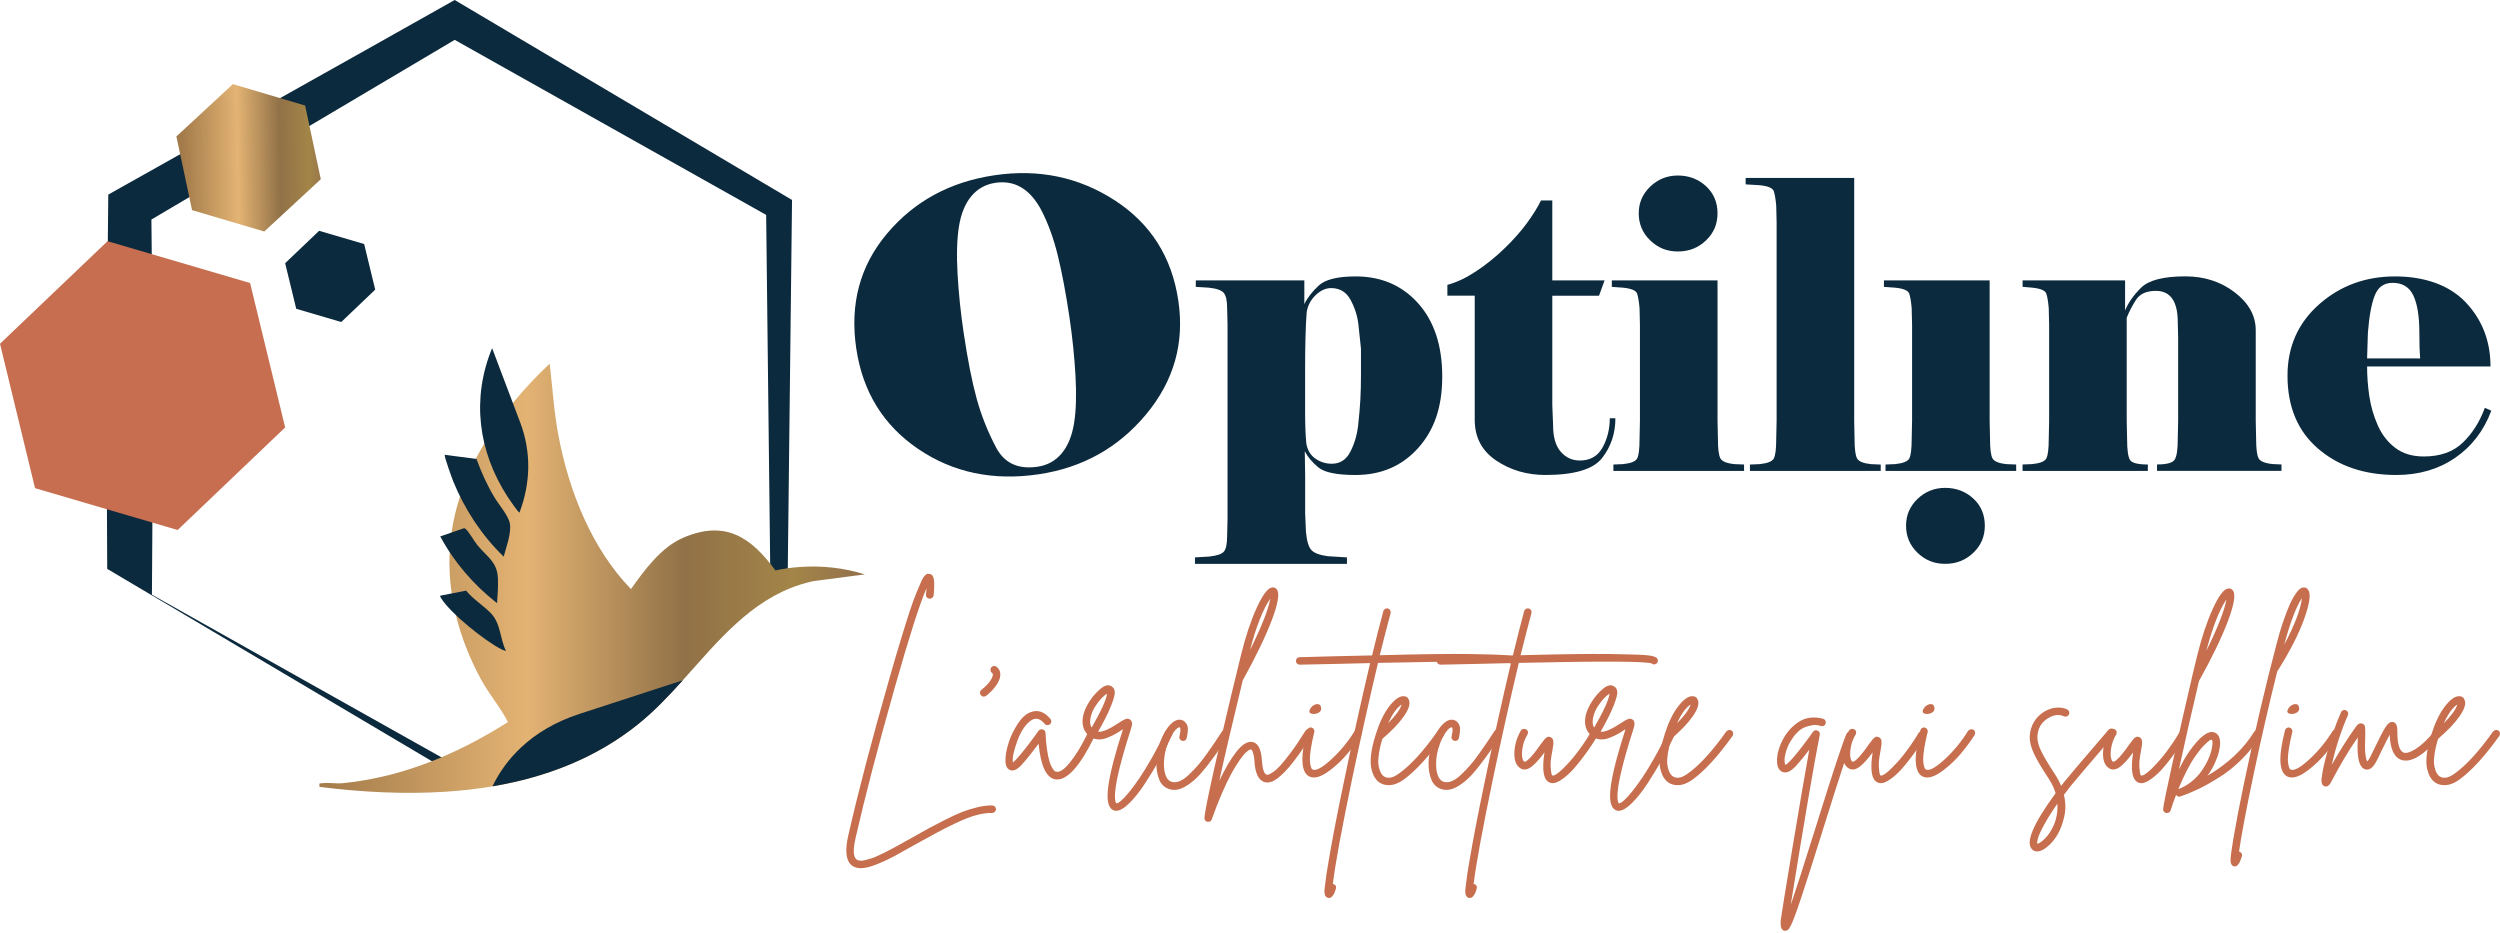
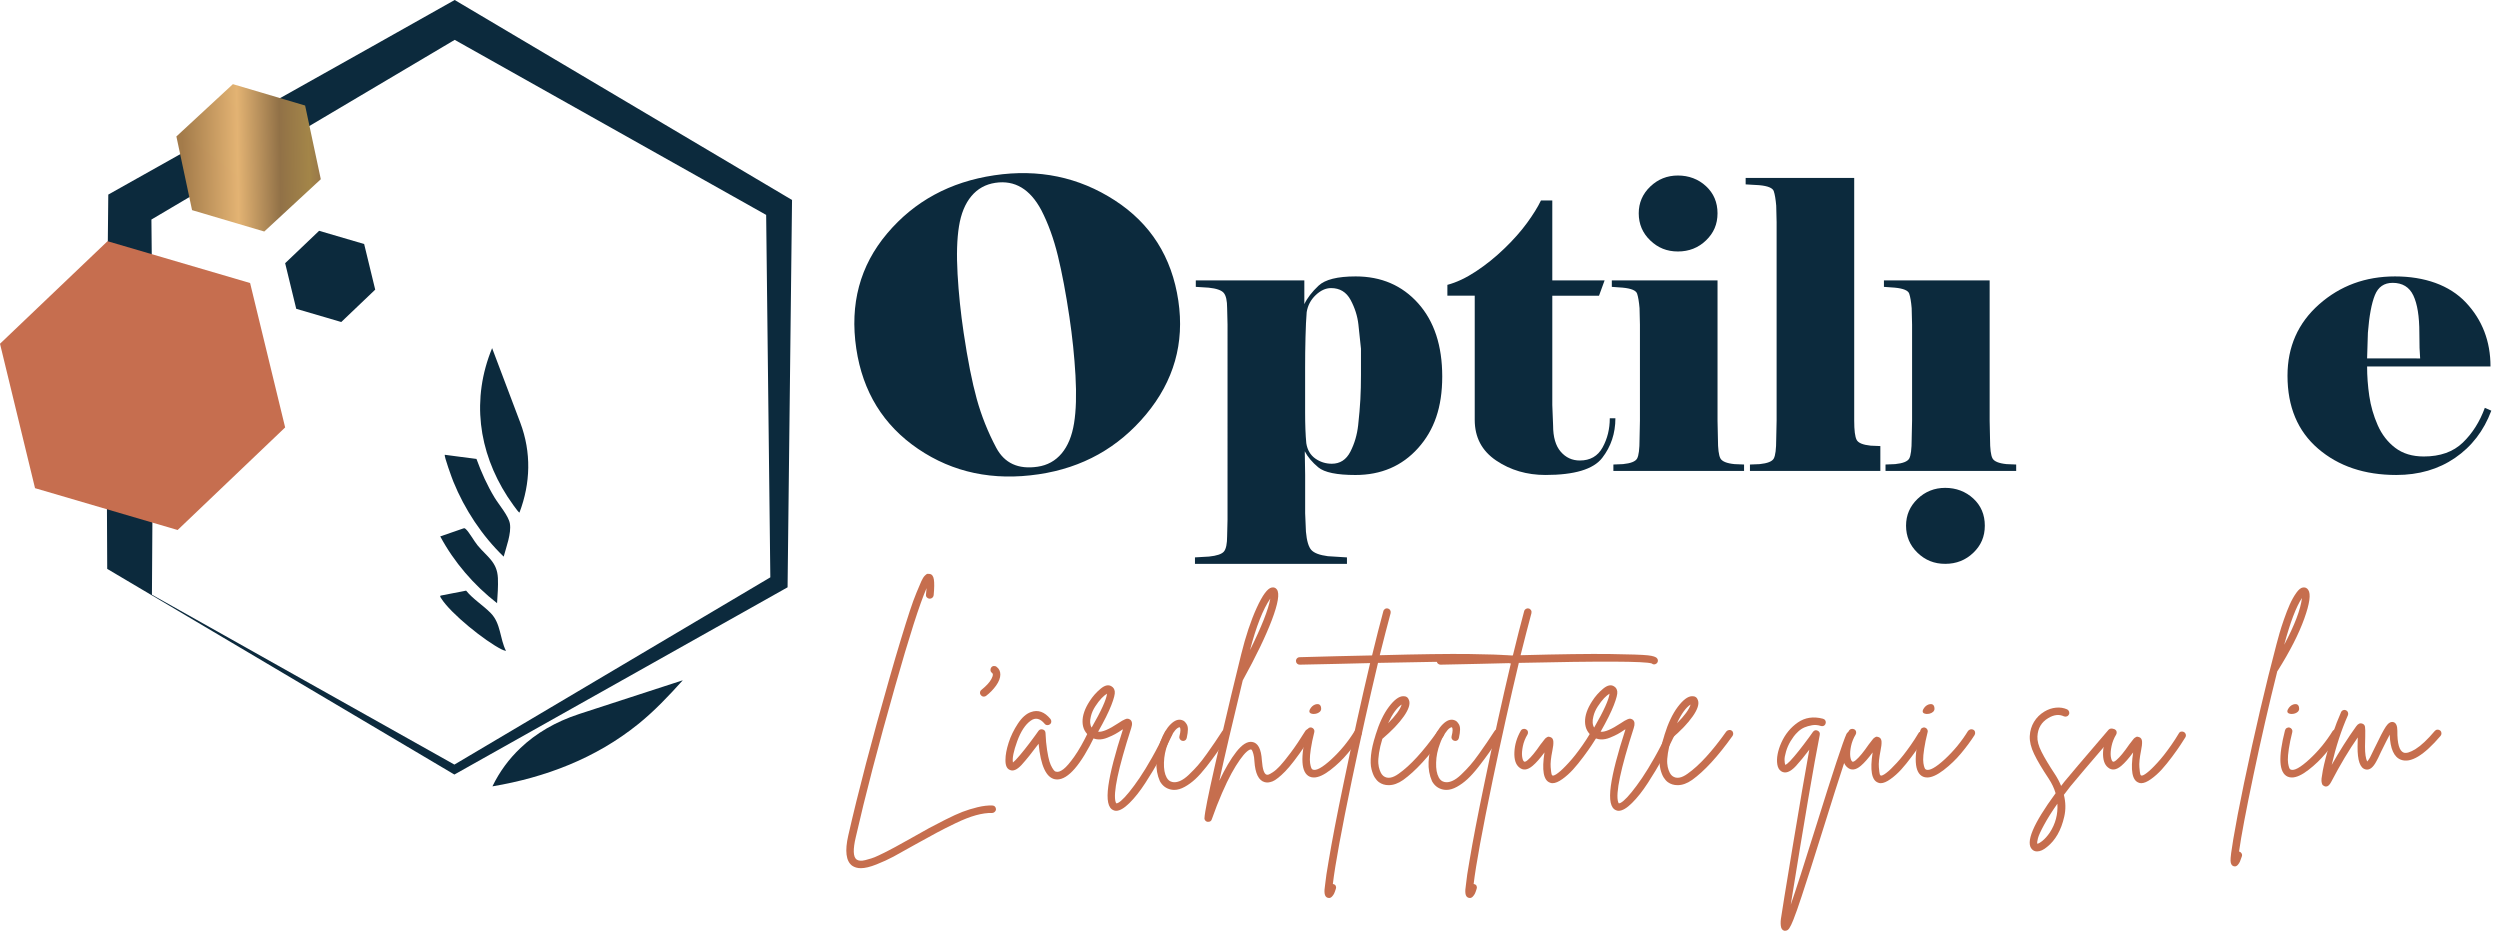
<svg xmlns="http://www.w3.org/2000/svg" id="Calque_1" x="0px" y="0px" width="150px" height="56px" viewBox="0 0 150 56" xml:space="preserve">
  <path fill="#0C2A3D" d="M6.433,34.133C6.38,26.654,6.406,19.139,6.497,11.675C12.479,8.304,21.247,3.406,27.281,0l0.504,0.299 l19.344,11.466l0.393,0.233l-0.005,0.44l-0.259,22.494l-0.003,0.306l-0.256,0.144L27.396,46.398l-0.133,0.074l-0.126-0.074 L7.782,34.932L6.433,34.133z M9.116,35.682c6.123,3.449,12.22,6.864,18.28,10.268h-0.259l19.345-11.465l-0.259,0.447l-0.259-22.494 l0.389,0.672L26.75,2.093h1.036c-3.22,1.909-11.405,6.76-14.516,8.604l-4.842,2.864l0.65-1.123 C9.174,20.207,9.186,27.923,9.116,35.682z" />
  <path fill="#0C2A3D" d="M22.513,17.378l-2.037,1.943l-2.702-0.793l-0.665-2.736l2.038-1.944l2.702,0.793L22.513,17.378z" />
  <linearGradient id="SVGID_1_" gradientUnits="userSpaceOnUse" x1="266.944" y1="-298.529" x2="275.682" y2="-298.401" gradientTransform="matrix(1 0 0 -1 -256 -289)">
    <stop offset="0" style="stop-color:#A37B4A" />
    <stop offset="0.38" style="stop-color:#E3B373" />
    <stop offset="0.67" style="stop-color:#917147" />
    <stop offset="0.87" style="stop-color:#A38548" />
    <stop offset="1" style="stop-color:#926F4B" />
  </linearGradient>
  <path fill="url(#SVGID_1_)" d="M18.307,6.332l0.941,4.421l-3.392,3.138l-4.332-1.283l-0.941-4.421l3.391-3.138L18.307,6.332z" />
  <path fill="#C66E4F" d="M17.109,25.646l-6.451,6.154l-8.556-2.51L0,20.625l6.452-6.153l8.554,2.51L17.109,25.646z" />
  <linearGradient id="SVGID_2_" gradientUnits="userSpaceOnUse" x1="275.16" y1="-323.696" x2="307.888" y2="-323.696" gradientTransform="matrix(1 0 0 -1 -256 -289)">
    <stop offset="0" style="stop-color:#A37B4A" />
    <stop offset="0.38" style="stop-color:#E3B373" />
    <stop offset="0.67" style="stop-color:#917147" />
    <stop offset="0.87" style="stop-color:#A38548" />
    <stop offset="1" style="stop-color:#926F4B" />
  </linearGradient>
-   <path fill="url(#SVGID_2_)" d="M51.887,34.463l-3.087,0.404c-0.271,0.059-0.532,0.128-0.787,0.21 c-1.484,0.472-2.717,1.317-3.833,2.331c-1.14,1.031-2.16,2.238-3.212,3.408c-0.844,0.939-1.708,1.85-2.669,2.625 c-2.561,2.065-5.58,3.205-8.751,3.74c-0.947,0.16-1.906,0.268-2.871,0.326c-1.212,0.078-2.434,0.082-3.646,0.032 c-1.302-0.052-2.596-0.167-3.86-0.325c-0.016-0.26-0.038-0.196,0.164-0.221c0.381-0.051,0.826,0.037,1.221-0.002 c0.417-0.041,0.83-0.097,1.237-0.164c3.117-0.52,6.018-1.812,8.683-3.504c-0.443-0.877-1.12-1.654-1.604-2.539 c-0.67-1.223-1.189-2.527-1.517-3.877c-0.105-0.43-0.19-0.864-0.253-1.303c-0.118-0.816-0.162-1.643-0.121-2.475 c0.013-0.309,0.04-0.619,0.078-0.929c0.011-0.084,0.021-0.168,0.036-0.251c0.105-0.739,0.277-1.46,0.507-2.163 c0.251-0.774,0.57-1.528,0.945-2.254c0.161-0.313,0.333-0.623,0.516-0.926c0.504-0.849,1.081-1.66,1.708-2.425 c0.688-0.842,1.434-1.633,2.208-2.364c0.174,1.455,0.256,2.895,0.532,4.344c0.634,3.313,1.983,6.745,4.346,9.183 c0.809-1.139,1.814-2.514,3.13-3.078c2.51-1.08,4.057-0.061,5.537,1.959c0.49-0.104,0.986-0.175,1.489-0.207 C49.317,33.926,50.642,34.07,51.887,34.463L51.887,34.463z" />
  <path fill="#0C2A3D" d="M31.168,30.756c-0.066,0.01-0.64-0.836-0.723-0.965c-1.752-2.721-2.166-5.868-0.918-8.903l1.695,4.485 C31.885,27.146,31.838,28.987,31.168,30.756L31.168,30.756z" />
  <path fill="#0C2A3D" d="M30.221,33.398c-1.3-1.254-2.34-2.83-3.02-4.501c-0.076-0.187-0.572-1.542-0.512-1.61l1.9,0.251 c0.292,0.804,0.645,1.59,1.089,2.322c0.26,0.429,0.838,1.092,0.915,1.555C30.691,32.001,30.372,32.828,30.221,33.398z" />
  <path fill="#0C2A3D" d="M29.824,36.191c-1.395-1.086-2.574-2.453-3.409-4.006l1.398-0.484c0.07-0.023,0.099,0.012,0.145,0.054 c0.186,0.171,0.491,0.715,0.693,0.962c0.569,0.692,1.177,0.992,1.223,1.966C29.897,35.175,29.855,35.7,29.824,36.191L29.824,36.191z " />
  <path fill="#0C2A3D" d="M30.36,39.055c-0.096-0.021-0.175-0.047-0.264-0.092c-0.982-0.49-3.058-2.145-3.635-3.078 c-0.025-0.041-0.076-0.1-0.031-0.147l1.536-0.3c0.417,0.515,1.035,0.89,1.484,1.354C30.057,37.416,29.983,38.306,30.36,39.055 L30.36,39.055z" />
  <path fill="#0C2A3D" d="M40.968,40.816c-0.844,0.939-1.708,1.85-2.669,2.625c-2.561,2.065-5.579,3.205-8.75,3.74l-0.002-0.002 c0.42-0.867,0.983-1.638,1.683-2.299c0.928-0.882,2.096-1.571,3.497-2.031l0.055-0.019L40.968,40.816L40.968,40.816z" />
  <path fill="#C66E4E" d="M59.534,48.329c0.063,0,0.117,0.021,0.16,0.065c0.043,0.043,0.065,0.096,0.065,0.16 c0,0.039-0.012,0.076-0.036,0.111c-0.023,0.035-0.053,0.063-0.088,0.083c-0.036,0.021-0.073,0.03-0.112,0.03 c-0.284-0.008-0.606,0.037-0.964,0.135c-0.359,0.099-0.767,0.259-1.225,0.479s-0.836,0.413-1.136,0.574 c-0.299,0.161-0.713,0.388-1.242,0.681c-0.6,0.339-1.049,0.59-1.349,0.751c-0.3,0.161-0.639,0.317-1.018,0.467 c-0.378,0.15-0.69,0.226-0.935,0.226c-0.213,0-0.391-0.053-0.532-0.154c-0.363-0.276-0.438-0.88-0.225-1.811 c0.591-2.596,1.411-5.729,2.461-9.396c0.252-0.884,0.483-1.669,0.692-2.354c0.209-0.688,0.386-1.254,0.532-1.698 c0.146-0.446,0.282-0.82,0.409-1.124c0.125-0.304,0.223-0.531,0.29-0.682c0.067-0.149,0.136-0.26,0.207-0.331 s0.122-0.108,0.154-0.112c0.031-0.004,0.075-0.002,0.13,0.006c0.142,0.017,0.229,0.127,0.26,0.332 c0.032,0.205,0.028,0.521-0.012,0.947c-0.008,0.062-0.036,0.114-0.083,0.153c-0.047,0.04-0.103,0.058-0.166,0.054 s-0.116-0.03-0.16-0.077c-0.043-0.048-0.061-0.103-0.053-0.165c0.016-0.143,0.027-0.273,0.036-0.391 c-0.411,0.938-1.042,2.91-1.894,5.916c-1.01,3.558-1.795,6.567-2.354,9.029c-0.174,0.732-0.158,1.18,0.047,1.336 c0.055,0.04,0.126,0.063,0.213,0.072c0.086,0.008,0.191-0.004,0.313-0.035c0.122-0.032,0.242-0.066,0.361-0.102 c0.118-0.035,0.268-0.097,0.45-0.184c0.181-0.086,0.335-0.162,0.461-0.225c0.126-0.062,0.298-0.154,0.515-0.271 c0.217-0.119,0.384-0.212,0.503-0.279c0.118-0.066,0.292-0.164,0.52-0.289c0.442-0.253,0.779-0.442,1.012-0.568 c0.232-0.127,0.556-0.294,0.97-0.503c0.415-0.21,0.76-0.367,1.036-0.474c0.276-0.106,0.578-0.199,0.905-0.279 c0.328-0.078,0.622-0.113,0.881-0.105L59.534,48.329z" />
  <path fill="#C66E4E" d="M59.795,40.01c0.15,0.111,0.225,0.266,0.225,0.462c0,0.197-0.085,0.427-0.254,0.663 c-0.17,0.236-0.369,0.441-0.598,0.615c-0.04,0.031-0.087,0.047-0.142,0.047c-0.071,0-0.13-0.032-0.177-0.095 c-0.04-0.048-0.056-0.103-0.047-0.165c0.008-0.063,0.04-0.115,0.095-0.154c0.118-0.096,0.23-0.197,0.337-0.309 c0.106-0.11,0.189-0.221,0.249-0.332c0.059-0.109,0.089-0.2,0.089-0.271c0-0.039-0.016-0.071-0.047-0.095 c-0.055-0.039-0.087-0.091-0.095-0.153c-0.008-0.063,0.006-0.121,0.042-0.172c0.036-0.052,0.085-0.082,0.148-0.09 c0.063-0.007,0.123,0.008,0.178,0.048L59.795,40.01z" />
  <path fill="#C66E4E" d="M65.41,43.838c0.06-0.02,0.117-0.016,0.172,0.013s0.092,0.071,0.112,0.131 c0.02,0.059,0.018,0.116-0.006,0.171c-0.844,1.744-1.598,2.615-2.26,2.615c-0.039,0-0.083-0.004-0.13-0.012 c-0.529-0.104-0.856-0.812-0.982-2.131c-0.387,0.521-0.729,0.947-1.029,1.278c-0.268,0.284-0.497,0.383-0.687,0.296 c-0.19-0.071-0.28-0.275-0.272-0.615c0-0.284,0.063-0.623,0.189-1.018c0.125-0.395,0.312-0.777,0.556-1.148 c0.244-0.37,0.509-0.604,0.792-0.697c0.418-0.15,0.805-0.012,1.16,0.414c0.039,0.047,0.057,0.102,0.053,0.165 c-0.003,0.063-0.029,0.114-0.077,0.154c-0.047,0.039-0.102,0.057-0.165,0.053c-0.063-0.003-0.115-0.029-0.154-0.077 c-0.276-0.331-0.557-0.394-0.84-0.188c-0.323,0.229-0.594,0.641-0.811,1.236c-0.217,0.596-0.301,1.02-0.254,1.272 c0.047-0.039,0.103-0.092,0.166-0.154c0.315-0.34,0.702-0.824,1.16-1.455c0.103-0.143,0.173-0.241,0.213-0.297 c0.063-0.078,0.146-0.104,0.249-0.076c0.102,0.027,0.158,0.096,0.166,0.207c0.016,0.387,0.047,0.73,0.095,1.029 c0.047,0.3,0.095,0.526,0.142,0.681c0.047,0.153,0.103,0.282,0.166,0.384c0.063,0.104,0.112,0.168,0.147,0.195 c0.036,0.027,0.073,0.041,0.112,0.041c0.11,0.024,0.25-0.029,0.42-0.159c0.17-0.131,0.387-0.382,0.651-0.757 c0.264-0.375,0.534-0.851,0.811-1.426C65.306,43.899,65.351,43.857,65.41,43.838L65.41,43.838z" />
  <path fill="#C66E4E" d="M70.048,43.791c0.06-0.02,0.117-0.016,0.172,0.012s0.094,0.072,0.118,0.131 c0.023,0.059,0.02,0.115-0.012,0.171c-0.213,0.458-0.454,0.927-0.722,1.408c-0.269,0.481-0.562,0.969-0.882,1.462 c-0.319,0.492-0.637,0.895-0.953,1.206s-0.583,0.468-0.805,0.468c-0.055,0-0.106-0.013-0.154-0.036 c-0.323-0.126-0.426-0.614-0.308-1.467c0.111-0.796,0.402-1.925,0.875-3.384c-0.007,0-0.013,0.002-0.017,0.006 s-0.01,0.006-0.018,0.006c-0.174,0.119-0.318,0.209-0.432,0.271c-0.114,0.064-0.268,0.135-0.461,0.214 c-0.193,0.079-0.377,0.114-0.55,0.106s-0.335-0.062-0.485-0.166c-0.3-0.213-0.454-0.508-0.461-0.887 c-0.008-0.379,0.134-0.793,0.426-1.243c0.181-0.283,0.4-0.532,0.657-0.745c0.256-0.213,0.476-0.261,0.657-0.143 c0.11,0.063,0.175,0.166,0.194,0.309c0.02,0.142-0.049,0.416-0.207,0.822c-0.158,0.406-0.422,0.938-0.793,1.592 c0.244,0.031,0.647-0.139,1.207-0.51c0.103-0.071,0.18-0.12,0.23-0.147c0.051-0.028,0.111-0.058,0.178-0.089 c0.066-0.031,0.124-0.043,0.172-0.036c0.047,0.008,0.094,0.028,0.142,0.06c0.118,0.095,0.137,0.26,0.059,0.497 c-0.789,2.446-1.101,3.929-0.935,4.449c0.016,0.031,0.027,0.056,0.035,0.071c0.063,0.008,0.16-0.043,0.29-0.154 c0.13-0.111,0.292-0.283,0.485-0.52c0.193-0.238,0.402-0.521,0.627-0.853c0.225-0.331,0.473-0.737,0.746-1.22 c0.272-0.48,0.534-0.993,0.787-1.537C69.944,43.853,69.99,43.811,70.048,43.791z M65.451,42.992 c-0.071,0.275-0.055,0.497,0.047,0.662c0.576-1.002,0.884-1.68,0.924-2.035c-0.095,0.055-0.204,0.146-0.326,0.271 c-0.122,0.127-0.249,0.291-0.379,0.492C65.586,42.583,65.498,42.787,65.451,42.992L65.451,42.992z" />
  <path fill="#C66E4E" d="M73.486,43.762c0.063-0.016,0.12-0.006,0.171,0.029c0.052,0.035,0.084,0.085,0.101,0.148 c0.016,0.062,0.003,0.117-0.036,0.164c-0.26,0.402-0.487,0.742-0.68,1.019c-0.193,0.275-0.412,0.569-0.657,0.882 c-0.245,0.311-0.467,0.559-0.668,0.744s-0.412,0.34-0.633,0.462c-0.22,0.122-0.43,0.184-0.627,0.184 c-0.071,0-0.142-0.008-0.212-0.023c-0.284-0.063-0.501-0.229-0.651-0.497c-0.158-0.355-0.227-0.744-0.207-1.165 c0.02-0.422,0.104-0.839,0.254-1.249c0.158-0.434,0.357-0.769,0.598-1.006c0.24-0.236,0.467-0.318,0.68-0.248 c0.047,0.016,0.091,0.037,0.13,0.064s0.086,0.083,0.142,0.166c0.055,0.082,0.083,0.191,0.083,0.325s-0.023,0.308-0.071,0.521 c-0.016,0.062-0.049,0.111-0.101,0.142c-0.052,0.032-0.108,0.04-0.171,0.023c-0.063-0.015-0.111-0.052-0.143-0.106 c-0.032-0.055-0.039-0.109-0.023-0.165c0.079-0.3,0.083-0.481,0.012-0.544c-0.031,0-0.081,0.023-0.148,0.07 s-0.156,0.152-0.266,0.313c-0.111,0.162-0.209,0.365-0.296,0.609c-0.142,0.371-0.219,0.747-0.23,1.13 c-0.012,0.383,0.042,0.681,0.16,0.895c0.079,0.149,0.193,0.24,0.342,0.271c0.134,0.032,0.286,0.012,0.456-0.059 c0.169-0.071,0.351-0.199,0.544-0.385s0.369-0.367,0.526-0.545c0.158-0.178,0.342-0.414,0.55-0.71 c0.209-0.296,0.369-0.524,0.479-0.687c0.11-0.161,0.26-0.389,0.45-0.68c0.032-0.047,0.079-0.08,0.142-0.096V43.762z" />
  <path fill="#C66E4E" d="M78.468,43.75c0.063-0.016,0.12-0.008,0.171,0.023c0.052,0.031,0.086,0.079,0.102,0.143 c0.016,0.062,0.008,0.121-0.023,0.177c-0.261,0.418-0.51,0.791-0.746,1.118s-0.439,0.592-0.609,0.793s-0.333,0.371-0.49,0.51 c-0.158,0.137-0.284,0.236-0.379,0.295c-0.096,0.059-0.189,0.098-0.283,0.118c-0.096,0.02-0.16,0.027-0.195,0.023 c-0.036-0.004-0.077-0.01-0.125-0.018c-0.371-0.095-0.579-0.517-0.627-1.266c-0.008-0.166-0.027-0.306-0.06-0.421 c-0.031-0.113-0.059-0.189-0.083-0.225s-0.043-0.053-0.059-0.053h-0.012c-0.063,0-0.15,0.05-0.26,0.148 c-0.111,0.098-0.244,0.258-0.402,0.479c-0.158,0.221-0.323,0.49-0.497,0.806c-0.174,0.315-0.365,0.714-0.574,1.194 c-0.209,0.481-0.412,1.002-0.609,1.562c-0.031,0.102-0.103,0.153-0.213,0.153h-0.047c-0.04-0.008-0.073-0.023-0.102-0.047 c-0.027-0.023-0.049-0.054-0.065-0.089c-0.016-0.035-0.02-0.068-0.012-0.101c0.016-0.323,0.223-1.362,0.621-3.118 s0.726-3.167,0.982-4.236c0.256-1.068,0.456-1.887,0.598-2.455c0.269-1.088,0.578-2.018,0.929-2.787 c0.351-0.77,0.653-1.178,0.905-1.225c0.134-0.023,0.236,0.016,0.308,0.118c0.174,0.237,0.072,0.849-0.302,1.835 c-0.375,0.986-0.957,2.193-1.746,3.621c-0.607,2.5-1.076,4.508-1.407,6.023c0.347-0.734,0.69-1.316,1.029-1.746 c0.339-0.43,0.651-0.625,0.935-0.586c0.355,0.047,0.552,0.418,0.592,1.112c0.039,0.528,0.135,0.812,0.283,0.852 c0.023,0.008,0.057,0.008,0.102,0c0.043-0.007,0.131-0.056,0.266-0.142s0.28-0.215,0.438-0.385c0.158-0.17,0.373-0.436,0.646-0.799 s0.565-0.801,0.882-1.313C78.357,43.797,78.404,43.766,78.468,43.75z M76.219,35.916c-0.434,0.623-0.84,1.652-1.219,3.088 C75.693,37.607,76.101,36.578,76.219,35.916z" />
  <path fill="#C66E4E" d="M81.432,43.762c0.059-0.016,0.115-0.008,0.171,0.023s0.089,0.078,0.101,0.142s0.002,0.122-0.029,0.177 c-0.221,0.348-0.486,0.709-0.799,1.083c-0.312,0.375-0.662,0.712-1.053,1.013c-0.391,0.299-0.721,0.449-0.988,0.449 c-0.094,0-0.178-0.016-0.248-0.047c-0.529-0.229-0.584-1.155-0.166-2.781c0.016-0.062,0.052-0.11,0.106-0.142 s0.112-0.04,0.172-0.024c0.059,0.017,0.104,0.053,0.136,0.107s0.039,0.11,0.023,0.165c-0.095,0.378-0.164,0.712-0.207,1 s-0.063,0.507-0.059,0.657c0.003,0.15,0.019,0.273,0.047,0.372c0.027,0.099,0.051,0.157,0.07,0.178 c0.02,0.02,0.037,0.033,0.054,0.042c0.204,0.086,0.578-0.119,1.118-0.615c0.54-0.498,1.008-1.065,1.402-1.705 C81.322,43.809,81.371,43.777,81.432,43.762L81.432,43.762z M78.811,42.839c-0.229-0.016-0.3-0.111-0.214-0.284 c0.079-0.142,0.183-0.236,0.308-0.283c0.197-0.063,0.316-0.012,0.355,0.153c0.039,0.158-0.02,0.276-0.178,0.355 C79.004,42.819,78.912,42.84,78.811,42.839L78.811,42.839z" />
  <path fill="#C66E4E" d="M90.976,39.502c0.039,0.047,0.056,0.102,0.047,0.165c-0.008,0.063-0.04,0.114-0.095,0.153 c-0.095,0.063-0.186,0.061-0.271-0.012c-0.379-0.134-3.039-0.145-7.977-0.035c-0.513,2.153-1.033,4.488-1.562,7.005 c-0.631,3.037-1.014,5.124-1.147,6.261c0.016,0,0.031,0.003,0.047,0.012c0.062,0.016,0.106,0.053,0.131,0.111 c0.023,0.06,0.023,0.117,0,0.172c-0.04,0.126-0.073,0.22-0.102,0.278c-0.027,0.06-0.068,0.118-0.124,0.178s-0.114,0.089-0.178,0.089 c-0.023,0-0.052-0.004-0.083-0.012c-0.102-0.032-0.163-0.115-0.184-0.249c-0.02-0.135-0.01-0.315,0.029-0.544 c0.032-0.332,0.104-0.809,0.214-1.432c0.197-1.184,0.493-2.723,0.888-4.615c0.528-2.557,1.061-4.97,1.598-7.242 c-0.537,0.008-1.203,0.023-2,0.048c-1.262,0.031-2.004,0.047-2.225,0.047c-0.063,0-0.116-0.022-0.16-0.065 c-0.043-0.043-0.065-0.096-0.065-0.16c0-0.039,0.01-0.076,0.029-0.111c0.021-0.037,0.048-0.063,0.083-0.084 c0.035-0.02,0.072-0.029,0.112-0.029c0.222,0,0.958-0.02,2.213-0.059c0.78-0.016,1.491-0.032,2.13-0.047 c0.252-1.043,0.477-1.926,0.675-2.65c0.016-0.063,0.052-0.111,0.106-0.143s0.112-0.039,0.171-0.023 c0.06,0.016,0.104,0.051,0.136,0.105c0.031,0.056,0.039,0.115,0.024,0.178c-0.19,0.702-0.406,1.543-0.651,2.521 c2.367-0.063,4.153-0.087,5.36-0.072c1.207,0.017,1.966,0.043,2.278,0.078c0.311,0.035,0.494,0.096,0.55,0.183L90.976,39.502z" />
  <path fill="#C66E4E" d="M86.396,43.803c0.062-0.012,0.119,0,0.171,0.035c0.052,0.037,0.081,0.086,0.089,0.148 s-0.004,0.119-0.035,0.166c-0.893,1.246-1.705,2.129-2.438,2.65c-0.293,0.205-0.58,0.308-0.864,0.308 c-0.222,0-0.414-0.059-0.58-0.178c-0.095-0.071-0.18-0.165-0.254-0.283c-0.075-0.118-0.141-0.284-0.195-0.497 c-0.056-0.213-0.065-0.493-0.029-0.84c0.035-0.348,0.124-0.742,0.267-1.184v-0.012c0.221-0.719,0.488-1.287,0.805-1.705 c0.314-0.418,0.6-0.631,0.852-0.639c0.182-0.008,0.3,0.071,0.355,0.237c0.086,0.229-0.017,0.552-0.309,0.97 c-0.291,0.418-0.722,0.868-1.289,1.349c-0.096,0.308-0.162,0.593-0.201,0.853s-0.053,0.467-0.042,0.621 c0.013,0.154,0.04,0.288,0.083,0.402s0.082,0.195,0.118,0.242s0.073,0.087,0.112,0.119c0.236,0.173,0.54,0.125,0.911-0.143 c0.694-0.488,1.467-1.332,2.319-2.531C86.281,43.845,86.333,43.814,86.396,43.803z M84.101,42.271 c-0.276,0.174-0.549,0.548-0.817,1.124C83.741,42.938,84.014,42.562,84.101,42.271z" />
  <path fill="#C66E4E" d="M89.815,43.762c0.063-0.016,0.12-0.006,0.171,0.029c0.053,0.035,0.085,0.085,0.102,0.148 c0.016,0.062,0.004,0.117-0.036,0.164c-0.26,0.402-0.487,0.742-0.681,1.019c-0.193,0.275-0.412,0.569-0.656,0.882 c-0.244,0.311-0.467,0.559-0.668,0.744s-0.412,0.34-0.634,0.462c-0.22,0.122-0.43,0.184-0.627,0.184 c-0.071,0-0.142-0.008-0.213-0.023c-0.284-0.063-0.501-0.229-0.651-0.497c-0.157-0.355-0.227-0.744-0.207-1.165 c0.02-0.422,0.105-0.839,0.254-1.249c0.158-0.434,0.357-0.769,0.599-1.006c0.24-0.236,0.468-0.318,0.681-0.248 c0.047,0.016,0.09,0.037,0.13,0.064c0.04,0.028,0.087,0.083,0.142,0.166c0.055,0.082,0.083,0.191,0.083,0.325 s-0.023,0.308-0.071,0.521c-0.017,0.062-0.049,0.111-0.102,0.142c-0.051,0.032-0.107,0.04-0.17,0.023 c-0.064-0.015-0.111-0.052-0.143-0.106s-0.039-0.109-0.023-0.165c0.078-0.3,0.082-0.481,0.012-0.544 c-0.031,0-0.081,0.023-0.148,0.07c-0.066,0.048-0.155,0.152-0.266,0.313c-0.111,0.162-0.209,0.365-0.296,0.609 c-0.142,0.371-0.22,0.747-0.23,1.13c-0.013,0.383,0.042,0.681,0.16,0.895c0.079,0.149,0.193,0.24,0.343,0.271 c0.134,0.032,0.285,0.012,0.455-0.059c0.17-0.071,0.352-0.199,0.545-0.385s0.369-0.367,0.525-0.545 c0.158-0.178,0.342-0.414,0.551-0.71s0.369-0.524,0.479-0.687c0.11-0.161,0.261-0.389,0.45-0.68c0.031-0.047,0.078-0.08,0.142-0.096 V43.762z" />
  <path fill="#C66E4E" d="M99.424,39.502c0.039,0.047,0.055,0.102,0.047,0.165s-0.039,0.114-0.095,0.153 c-0.095,0.063-0.185,0.061-0.272-0.012c-0.379-0.134-3.037-0.145-7.975-0.035c-0.514,2.153-1.033,4.488-1.562,7.005 c-0.631,3.037-1.014,5.124-1.148,6.261c0.018,0,0.032,0.003,0.048,0.012c0.063,0.016,0.106,0.053,0.13,0.111 c0.023,0.06,0.023,0.117,0,0.172c-0.039,0.126-0.072,0.22-0.1,0.278c-0.028,0.06-0.069,0.118-0.125,0.178 c-0.055,0.06-0.114,0.089-0.178,0.089c-0.023,0-0.051-0.004-0.082-0.012c-0.103-0.032-0.164-0.115-0.184-0.249 c-0.02-0.135-0.01-0.315,0.029-0.544c0.031-0.332,0.102-0.809,0.213-1.432c0.197-1.184,0.493-2.723,0.888-4.615 c0.528-2.557,1.062-4.97,1.598-7.242c-0.536,0.008-1.203,0.023-2,0.048c-1.263,0.031-2.003,0.047-2.225,0.047 c-0.063,0-0.116-0.022-0.159-0.065c-0.044-0.043-0.066-0.096-0.066-0.16c0-0.039,0.011-0.076,0.029-0.111 c0.021-0.037,0.048-0.063,0.084-0.084c0.035-0.02,0.072-0.029,0.111-0.029c0.221,0,0.959-0.02,2.213-0.059 c0.781-0.016,1.491-0.032,2.13-0.047c0.253-1.043,0.478-1.926,0.675-2.65c0.016-0.063,0.052-0.111,0.105-0.143 c0.055-0.031,0.113-0.039,0.172-0.023c0.061,0.016,0.105,0.051,0.137,0.105s0.039,0.115,0.023,0.178 c-0.189,0.702-0.406,1.543-0.651,2.521c2.367-0.063,4.153-0.087,5.36-0.072c1.207,0.017,1.967,0.043,2.278,0.078 s0.495,0.096,0.55,0.183L99.424,39.502z" />
  <path fill="#C66E4E" d="M95.555,43.898c0.062-0.014,0.119-0.003,0.171,0.029c0.052,0.031,0.085,0.078,0.101,0.142 c0.017,0.063,0.008,0.118-0.023,0.165c-0.095,0.15-0.197,0.311-0.308,0.479c-0.111,0.17-0.274,0.401-0.491,0.692 c-0.217,0.293-0.424,0.547-0.621,0.764s-0.41,0.408-0.639,0.573s-0.426,0.249-0.592,0.249c-0.062,0-0.118-0.012-0.166-0.036 c-0.378-0.142-0.484-0.745-0.318-1.81c-0.261,0.354-0.497,0.623-0.711,0.804c-0.308,0.261-0.575,0.292-0.805,0.095 c-0.213-0.173-0.309-0.48-0.289-0.922c0.02-0.442,0.148-0.868,0.384-1.279c0.032-0.055,0.079-0.09,0.143-0.105 s0.122-0.008,0.177,0.023s0.092,0.076,0.106,0.136c0.016,0.06,0.008,0.116-0.023,0.171c-0.134,0.221-0.228,0.454-0.278,0.698 s-0.066,0.448-0.047,0.609s0.057,0.267,0.112,0.313c0.04,0.039,0.114,0.012,0.225-0.083c0.204-0.173,0.461-0.485,0.769-0.935 c0.056-0.071,0.098-0.125,0.125-0.16s0.062-0.079,0.101-0.13c0.04-0.052,0.071-0.085,0.095-0.102 c0.023-0.016,0.052-0.033,0.083-0.053c0.032-0.021,0.063-0.027,0.095-0.023c0.031,0.003,0.066,0.014,0.106,0.029 c0.103,0.04,0.157,0.128,0.165,0.267s-0.012,0.318-0.059,0.539c-0.088,0.434-0.121,0.765-0.102,0.993 c0.02,0.229,0.037,0.368,0.054,0.42s0.035,0.077,0.059,0.077c0.024,0.016,0.065,0.01,0.125-0.018s0.13-0.072,0.213-0.137 c0.083-0.062,0.175-0.143,0.278-0.242c0.103-0.099,0.22-0.219,0.349-0.361c0.131-0.142,0.263-0.297,0.397-0.467 c0.134-0.17,0.279-0.367,0.438-0.592s0.312-0.463,0.461-0.717c0.031-0.055,0.079-0.088,0.143-0.1V43.898z" />
  <path fill="#C66E4E" d="M100.199,43.791c0.059-0.02,0.115-0.016,0.171,0.012s0.095,0.072,0.118,0.131s0.021,0.115-0.012,0.171 c-0.213,0.458-0.453,0.927-0.722,1.408s-0.562,0.969-0.882,1.462c-0.319,0.492-0.637,0.895-0.953,1.206 c-0.314,0.312-0.583,0.468-0.805,0.468c-0.055,0-0.105-0.013-0.154-0.036c-0.322-0.126-0.426-0.614-0.308-1.467 c0.11-0.796,0.402-1.925,0.876-3.384c-0.008,0-0.014,0.002-0.018,0.006s-0.01,0.006-0.018,0.006 c-0.174,0.119-0.318,0.209-0.432,0.271c-0.114,0.064-0.269,0.135-0.461,0.214c-0.193,0.079-0.377,0.114-0.551,0.106 s-0.335-0.062-0.484-0.166c-0.301-0.213-0.455-0.508-0.462-0.887c-0.008-0.379,0.134-0.793,0.427-1.243 c0.18-0.283,0.399-0.532,0.656-0.745c0.256-0.213,0.476-0.261,0.657-0.143c0.11,0.063,0.175,0.166,0.194,0.309 c0.02,0.142-0.049,0.416-0.207,0.822c-0.157,0.406-0.422,0.938-0.793,1.592c0.244,0.031,0.647-0.139,1.207-0.51 c0.104-0.071,0.18-0.12,0.23-0.147c0.052-0.028,0.111-0.058,0.178-0.089s0.125-0.043,0.172-0.036 c0.047,0.008,0.095,0.028,0.143,0.06c0.117,0.095,0.137,0.26,0.059,0.497c-0.789,2.446-1.102,3.929-0.935,4.449 c0.016,0.031,0.026,0.056,0.035,0.071c0.063,0.008,0.16-0.043,0.29-0.154c0.131-0.111,0.292-0.283,0.485-0.52 c0.193-0.238,0.402-0.521,0.628-0.853c0.225-0.331,0.473-0.737,0.745-1.22c0.272-0.48,0.534-0.993,0.786-1.537 C100.096,43.853,100.141,43.811,100.199,43.791z M95.602,42.992c-0.07,0.275-0.055,0.497,0.047,0.662 c0.576-1.002,0.884-1.68,0.924-2.035c-0.096,0.055-0.203,0.146-0.326,0.271c-0.121,0.127-0.248,0.291-0.378,0.492 C95.737,42.583,95.648,42.787,95.602,42.992L95.602,42.992z" />
  <path fill="#C66E4E" d="M103.73,43.803c0.063-0.012,0.121,0,0.172,0.035c0.052,0.037,0.08,0.086,0.089,0.148 c0.007,0.062-0.005,0.119-0.036,0.166c-0.891,1.246-1.703,2.129-2.438,2.65c-0.291,0.205-0.58,0.308-0.863,0.308 c-0.221,0-0.414-0.059-0.58-0.178c-0.096-0.071-0.18-0.165-0.254-0.283c-0.075-0.118-0.141-0.284-0.195-0.497 s-0.064-0.493-0.029-0.84c0.035-0.348,0.125-0.742,0.266-1.184v-0.012c0.221-0.719,0.49-1.287,0.806-1.705s0.599-0.631,0.851-0.639 c0.183-0.008,0.301,0.071,0.356,0.237c0.086,0.229-0.017,0.552-0.31,0.97c-0.291,0.418-0.721,0.868-1.289,1.349 c-0.094,0.308-0.162,0.593-0.2,0.853c-0.04,0.26-0.054,0.467-0.042,0.621s0.04,0.288,0.083,0.402s0.083,0.195,0.118,0.242 s0.072,0.087,0.113,0.119c0.235,0.173,0.539,0.125,0.909-0.143c0.695-0.488,1.468-1.332,2.32-2.531 C103.616,43.845,103.667,43.814,103.73,43.803z M101.436,42.271c-0.276,0.174-0.549,0.548-0.816,1.124 C101.076,42.938,101.35,42.562,101.436,42.271z" />
  <path fill="#C66E4E" d="M110.932,43.904c0.06-0.023,0.115-0.022,0.172,0.006c0.055,0.027,0.095,0.071,0.117,0.13 c0.024,0.06,0.021,0.116-0.012,0.172c-0.205,0.45-0.793,2.232-1.764,5.349c-0.639,2.043-1.088,3.451-1.348,4.225 c-0.205,0.623-0.371,1.092-0.498,1.408c-0.094,0.236-0.175,0.404-0.242,0.502c-0.066,0.1-0.147,0.148-0.242,0.148h-0.059 c-0.119-0.031-0.188-0.131-0.207-0.295c-0.021-0.166-0.011-0.352,0.028-0.557c0.032-0.244,0.259-1.639,0.681-4.184 c0.422-2.543,0.756-4.486,1-5.827c-0.283,0.378-0.553,0.706-0.805,0.982c-0.348,0.371-0.645,0.474-0.888,0.308 c-0.118-0.078-0.193-0.213-0.226-0.402c-0.031-0.189-0.024-0.396,0.019-0.621s0.116-0.451,0.219-0.68 c0.229-0.514,0.56-0.92,0.994-1.22s0.935-0.374,1.503-0.225c0.062,0.017,0.111,0.05,0.143,0.101 c0.031,0.053,0.039,0.109,0.022,0.172c-0.007,0.04-0.024,0.075-0.054,0.106c-0.026,0.032-0.061,0.052-0.1,0.06s-0.078,0.008-0.119,0 c-0.189-0.063-0.371-0.079-0.543-0.047c-0.175,0.031-0.326,0.074-0.457,0.13c-0.129,0.056-0.252,0.136-0.367,0.242 c-0.113,0.106-0.205,0.205-0.271,0.296c-0.066,0.092-0.132,0.188-0.195,0.29c-0.117,0.197-0.209,0.404-0.271,0.621 c-0.064,0.218-0.094,0.387-0.089,0.509c0.003,0.123,0.017,0.22,0.042,0.29c0.07-0.023,0.173-0.106,0.307-0.249 c0.301-0.322,0.674-0.793,1.125-1.408c0.118-0.156,0.197-0.268,0.236-0.331c0.078-0.095,0.172-0.116,0.277-0.065 c0.107,0.053,0.148,0.137,0.125,0.255c-0.348,1.759-0.927,5.155-1.74,10.188c0.285-0.812,0.806-2.431,1.562-4.852 c0.979-3.141,1.574-4.942,1.787-5.408C110.827,43.969,110.871,43.93,110.932,43.904L110.932,43.904z" />
  <path fill="#C66E4E" d="M115.245,43.898c0.062-0.014,0.12-0.003,0.171,0.029c0.051,0.031,0.085,0.078,0.102,0.142 c0.016,0.063,0.006,0.118-0.024,0.165c-0.095,0.15-0.197,0.311-0.308,0.479c-0.11,0.17-0.274,0.401-0.492,0.692 c-0.217,0.293-0.424,0.547-0.62,0.764c-0.197,0.217-0.41,0.408-0.64,0.573c-0.229,0.165-0.426,0.249-0.591,0.249 c-0.063,0-0.118-0.012-0.166-0.036c-0.378-0.142-0.485-0.745-0.319-1.81c-0.26,0.354-0.496,0.623-0.709,0.804 c-0.309,0.261-0.576,0.292-0.806,0.095c-0.213-0.173-0.31-0.48-0.29-0.922c0.021-0.442,0.148-0.868,0.385-1.279 c0.033-0.055,0.08-0.09,0.143-0.105s0.122-0.008,0.177,0.023c0.056,0.031,0.091,0.076,0.106,0.136s0.008,0.116-0.023,0.171 c-0.135,0.221-0.227,0.454-0.279,0.698c-0.051,0.244-0.065,0.448-0.047,0.609c0.021,0.161,0.057,0.267,0.113,0.313 c0.039,0.039,0.114,0.012,0.225-0.083c0.205-0.173,0.461-0.485,0.77-0.935c0.055-0.071,0.096-0.125,0.124-0.16 c0.026-0.035,0.062-0.079,0.101-0.13c0.039-0.052,0.071-0.085,0.096-0.102c0.022-0.016,0.051-0.033,0.082-0.053 c0.031-0.021,0.062-0.027,0.095-0.023c0.032,0.003,0.067,0.014,0.106,0.029c0.103,0.04,0.157,0.128,0.166,0.267 c0.006,0.139-0.014,0.318-0.061,0.539c-0.086,0.434-0.12,0.765-0.1,0.993c0.019,0.229,0.037,0.368,0.053,0.42 s0.035,0.077,0.059,0.077c0.024,0.016,0.065,0.01,0.124-0.018c0.06-0.027,0.132-0.072,0.214-0.137 c0.084-0.062,0.176-0.143,0.278-0.242c0.103-0.099,0.219-0.219,0.349-0.361c0.131-0.142,0.262-0.297,0.397-0.467 c0.134-0.17,0.278-0.367,0.437-0.592s0.312-0.463,0.463-0.717c0.031-0.055,0.078-0.088,0.142-0.1V43.898z" />
  <path fill="#C66E4E" d="M118.232,43.762c0.058-0.016,0.115-0.008,0.17,0.023c0.056,0.031,0.09,0.078,0.102,0.142 s0.002,0.122-0.029,0.177c-0.222,0.348-0.488,0.709-0.799,1.083c-0.312,0.375-0.662,0.712-1.053,1.013 c-0.391,0.299-0.721,0.449-0.988,0.449c-0.095,0-0.178-0.016-0.248-0.047c-0.529-0.229-0.585-1.155-0.166-2.781 c0.016-0.062,0.051-0.11,0.106-0.142c0.055-0.032,0.112-0.04,0.171-0.024c0.059,0.017,0.105,0.053,0.136,0.107 c0.032,0.055,0.04,0.11,0.024,0.165c-0.096,0.378-0.164,0.712-0.207,1c-0.044,0.288-0.064,0.507-0.061,0.657 s0.021,0.273,0.047,0.372c0.028,0.099,0.053,0.157,0.072,0.178c0.02,0.02,0.037,0.033,0.053,0.042 c0.205,0.086,0.578-0.119,1.119-0.615c0.539-0.498,1.008-1.065,1.401-1.705c0.039-0.047,0.089-0.078,0.147-0.094H118.232z  M115.611,42.839c-0.23-0.016-0.301-0.111-0.215-0.284c0.08-0.142,0.183-0.236,0.309-0.283c0.197-0.063,0.316-0.012,0.355,0.153 c0.039,0.158-0.021,0.276-0.178,0.355C115.805,42.819,115.713,42.84,115.611,42.839L115.611,42.839z" />
  <path fill="#C66E4E" d="M126.663,43.715c0.063-0.008,0.118,0.01,0.165,0.053s0.074,0.096,0.083,0.16 c0.008,0.062-0.013,0.117-0.06,0.165c-1.531,1.782-2.406,2.812-2.627,3.088c-0.134,0.175-0.264,0.344-0.391,0.509 c0.111,0.45,0.119,0.885,0.023,1.303c-0.094,0.418-0.229,0.776-0.401,1.076c-0.174,0.3-0.379,0.545-0.616,0.733 c-0.22,0.189-0.426,0.284-0.615,0.284c-0.117,0-0.217-0.04-0.295-0.119c-0.418-0.402,0.051-1.525,1.407-3.372 c-0.086-0.3-0.226-0.592-0.414-0.876c-0.394-0.592-0.687-1.084-0.875-1.479c-0.19-0.395-0.276-0.754-0.261-1.076 c0.016-0.316,0.102-0.6,0.255-0.853s0.36-0.458,0.621-0.616c0.221-0.133,0.454-0.212,0.698-0.235 c0.244-0.024,0.469,0.012,0.674,0.105c0.056,0.032,0.093,0.077,0.113,0.137c0.019,0.059,0.016,0.116-0.014,0.171 c-0.027,0.055-0.07,0.093-0.13,0.112c-0.06,0.021-0.116,0.018-0.171-0.006c-0.284-0.134-0.596-0.099-0.936,0.106 c-0.41,0.244-0.627,0.611-0.65,1.101c-0.016,0.26,0.066,0.569,0.249,0.929c0.181,0.359,0.45,0.807,0.805,1.344 c0.15,0.229,0.272,0.461,0.367,0.697c0.062-0.079,0.13-0.166,0.201-0.26c0.221-0.276,1.101-1.31,2.638-3.102 c0.04-0.047,0.092-0.074,0.154-0.082L126.663,43.715z M122.982,49.962c0.348-0.528,0.5-1.108,0.461-1.739 c-0.332,0.473-0.596,0.895-0.797,1.266c-0.203,0.371-0.324,0.638-0.367,0.799c-0.043,0.162-0.057,0.274-0.043,0.338 c0.072-0.008,0.179-0.069,0.32-0.184S122.84,50.168,122.982,49.962z" />
  <path fill="#C66E4E" d="M130.875,43.898c0.062-0.014,0.121-0.003,0.172,0.029c0.051,0.031,0.085,0.078,0.102,0.142 c0.015,0.063,0.006,0.118-0.024,0.165c-0.095,0.15-0.197,0.311-0.308,0.479c-0.111,0.17-0.274,0.401-0.491,0.692 c-0.218,0.293-0.425,0.547-0.621,0.764c-0.197,0.217-0.41,0.408-0.64,0.573c-0.229,0.165-0.426,0.249-0.59,0.249 c-0.064,0-0.119-0.012-0.166-0.036c-0.379-0.142-0.485-0.745-0.32-1.81c-0.26,0.354-0.496,0.623-0.709,0.804 c-0.309,0.261-0.576,0.292-0.805,0.095c-0.213-0.173-0.311-0.48-0.291-0.922c0.021-0.442,0.148-0.868,0.385-1.279 c0.031-0.055,0.08-0.09,0.142-0.105c0.063-0.016,0.123-0.008,0.179,0.023c0.055,0.031,0.09,0.076,0.105,0.136 s0.008,0.116-0.023,0.171c-0.135,0.221-0.227,0.454-0.279,0.698c-0.051,0.244-0.065,0.448-0.047,0.609 c0.021,0.161,0.058,0.267,0.112,0.313c0.04,0.039,0.115,0.012,0.226-0.083c0.205-0.173,0.461-0.485,0.77-0.935 c0.055-0.071,0.096-0.125,0.124-0.16c0.026-0.035,0.062-0.079,0.101-0.13c0.039-0.052,0.071-0.085,0.094-0.102 c0.025-0.016,0.053-0.033,0.084-0.053c0.031-0.021,0.062-0.027,0.095-0.023c0.032,0.003,0.065,0.014,0.106,0.029 c0.103,0.04,0.158,0.128,0.166,0.267c0.006,0.139-0.014,0.318-0.061,0.539c-0.086,0.434-0.12,0.765-0.1,0.993 c0.019,0.229,0.037,0.368,0.053,0.42s0.036,0.077,0.059,0.077c0.024,0.016,0.065,0.01,0.125-0.018 c0.059-0.027,0.131-0.072,0.213-0.137c0.082-0.062,0.176-0.143,0.278-0.242c0.103-0.099,0.22-0.219,0.349-0.361 c0.131-0.142,0.263-0.297,0.397-0.467c0.134-0.17,0.278-0.367,0.437-0.592s0.312-0.463,0.463-0.717 c0.031-0.055,0.078-0.088,0.141-0.1V43.898z" />
-   <path fill="#C66E4E" d="M135.391,43.803c0.059-0.012,0.114-0.002,0.17,0.029c0.056,0.032,0.092,0.079,0.106,0.143 c0.017,0.062,0.004,0.118-0.035,0.166c-0.315,0.512-0.69,0.982-1.124,1.414c-0.435,0.43-0.88,0.788-1.338,1.076 c-0.458,0.287-0.869,0.52-1.236,0.697s-0.735,0.33-1.106,0.456c-0.11,0.039-0.197,0.007-0.261-0.095 c-0.125,0.315-0.236,0.627-0.33,0.935c-0.032,0.103-0.107,0.154-0.225,0.154h-0.037c-0.055-0.008-0.1-0.034-0.135-0.077 s-0.053-0.092-0.053-0.147c0.007-0.182,0.199-1.12,0.572-2.816c0.375-1.696,0.752-3.353,1.131-4.97c0-0.023,0.004-0.047,0.012-0.071 c0.135-0.567,0.245-1.025,0.332-1.372c0.27-1.089,0.578-2.018,0.93-2.787c0.35-0.769,0.651-1.177,0.904-1.225 c0.134-0.023,0.236,0.016,0.309,0.118c0.172,0.229,0.073,0.837-0.297,1.822c-0.371,0.986-0.951,2.189-1.74,3.609 c-0.426,1.792-0.828,3.562-1.207,5.313c0.222-0.457,0.435-0.828,0.64-1.112c0.614-0.86,1.104-1.234,1.467-1.124 c0.237,0.071,0.359,0.279,0.367,0.627c0,0.166-0.026,0.354-0.077,0.562s-0.136,0.439-0.254,0.692 c-0.119,0.253-0.26,0.493-0.426,0.722c1.23-0.726,2.164-1.604,2.804-2.639c0.032-0.055,0.077-0.088,0.136-0.1L135.391,43.803z  M130.698,47.348c0.282-0.104,0.55-0.255,0.798-0.456c0.249-0.201,0.454-0.42,0.615-0.657c0.162-0.236,0.293-0.467,0.391-0.691 c0.1-0.225,0.168-0.437,0.207-0.634c0.057-0.276,0.057-0.454,0-0.532c-0.031,0-0.072,0.014-0.124,0.041s-0.155,0.118-0.313,0.272 c-0.158,0.153-0.332,0.364-0.52,0.633C131.412,45.797,131.061,46.471,130.698,47.348L130.698,47.348z M133.585,35.963 c-0.426,0.633-0.828,1.662-1.206,3.089C133.064,37.663,133.467,36.635,133.585,35.963z" />
  <path fill="#C66E4E" d="M138.496,35.396c0.165,0.244,0.085,0.821-0.243,1.733c-0.327,0.911-0.858,1.95-1.591,3.117 c-0.008,0.008-0.018,0.017-0.023,0.023c-0.498,1.989-0.974,4.062-1.427,6.219c-0.453,2.158-0.743,3.693-0.87,4.609h0.024 c0.063,0.023,0.108,0.062,0.136,0.118s0.03,0.114,0.006,0.178c-0.047,0.134-0.085,0.234-0.111,0.302 c-0.028,0.066-0.07,0.132-0.125,0.195c-0.056,0.062-0.114,0.095-0.178,0.095c-0.023,0-0.051-0.004-0.082-0.013 c-0.111-0.039-0.171-0.146-0.179-0.324c-0.007-0.178,0.048-0.613,0.166-1.309c0.142-0.852,0.354-1.964,0.64-3.337 c0.653-3.124,1.305-5.908,1.952-8.354c0.054-0.205,0.114-0.42,0.177-0.645c0.063-0.225,0.154-0.507,0.272-0.846 c0.119-0.34,0.233-0.637,0.349-0.895c0.115-0.256,0.243-0.484,0.385-0.686c0.143-0.201,0.276-0.311,0.402-0.326 C138.311,35.229,138.416,35.275,138.496,35.396L138.496,35.396z M137.052,38.686c0.632-1.191,0.986-2.127,1.066-2.805 C137.77,36.4,137.416,37.336,137.052,38.686z" />
  <path fill="#C66E4E" d="M140.111,43.762c0.059-0.016,0.115-0.008,0.172,0.023c0.055,0.031,0.088,0.078,0.1,0.142 c0.014,0.063,0.004,0.122-0.029,0.177c-0.221,0.348-0.486,0.709-0.799,1.083c-0.312,0.375-0.662,0.712-1.053,1.013 c-0.391,0.299-0.72,0.449-0.988,0.449c-0.095,0-0.177-0.016-0.248-0.047c-0.529-0.229-0.584-1.155-0.166-2.781 c0.017-0.062,0.051-0.11,0.107-0.142c0.055-0.032,0.111-0.04,0.171-0.024c0.06,0.017,0.104,0.053,0.136,0.107 s0.039,0.11,0.023,0.165c-0.096,0.378-0.163,0.712-0.207,1c-0.043,0.288-0.062,0.507-0.059,0.657s0.02,0.273,0.047,0.372 s0.051,0.157,0.07,0.178c0.021,0.021,0.037,0.033,0.053,0.042c0.207,0.086,0.578-0.119,1.119-0.615 c0.541-0.498,1.008-1.065,1.402-1.705c0.039-0.047,0.089-0.078,0.146-0.094H140.111z M137.49,42.839 c-0.229-0.016-0.301-0.111-0.213-0.284c0.078-0.142,0.181-0.236,0.308-0.283c0.197-0.063,0.315-0.012,0.354,0.153 c0.039,0.158-0.02,0.276-0.176,0.355C137.684,42.819,137.593,42.84,137.49,42.839L137.49,42.839z" />
  <path fill="#C66E4E" d="M146.247,43.779c0.062-0.004,0.118,0.014,0.165,0.053c0.047,0.04,0.072,0.092,0.076,0.154 s-0.014,0.118-0.053,0.166c-1.002,1.175-1.795,1.652-2.379,1.432c-0.418-0.158-0.643-0.659-0.674-1.504 c-0.111,0.205-0.283,0.549-0.521,1.03c-0.133,0.292-0.223,0.478-0.271,0.556c-0.205,0.395-0.426,0.561-0.662,0.497 c-0.324-0.079-0.48-0.532-0.474-1.361c0-0.157,0.004-0.343,0.012-0.556c-0.521,0.741-1.053,1.633-1.597,2.674 c-0.096,0.182-0.197,0.272-0.309,0.272c-0.039,0-0.076-0.01-0.112-0.029c-0.035-0.021-0.063-0.038-0.082-0.054 c-0.021-0.016-0.039-0.059-0.06-0.131c-0.02-0.07-0.023-0.161-0.013-0.271c0.013-0.111,0.038-0.272,0.077-0.485 c0.04-0.214,0.1-0.47,0.178-0.77c0.252-1.009,0.557-1.913,0.91-2.71c0.025-0.062,0.066-0.105,0.125-0.129 c0.061-0.025,0.118-0.023,0.178,0.005c0.059,0.028,0.098,0.071,0.118,0.131c0.021,0.059,0.019,0.116-0.006,0.171 c-0.396,0.893-0.718,1.881-0.97,2.971c0.473-0.836,0.962-1.605,1.467-2.309c0.109-0.156,0.232-0.213,0.367-0.165 c0.094,0.032,0.15,0.097,0.164,0.194c0.017,0.1,0.02,0.295,0.013,0.586c-0.008,0.245-0.013,0.447-0.013,0.604 c0,0.419,0.043,0.715,0.131,0.889c0.047-0.047,0.104-0.126,0.166-0.237c0.039-0.079,0.125-0.257,0.26-0.532 c0.323-0.678,0.557-1.122,0.698-1.332c0.142-0.209,0.288-0.297,0.438-0.266c0.164,0.04,0.248,0.213,0.248,0.521 c-0.008,0.772,0.118,1.21,0.379,1.312c0.157,0.056,0.397-0.018,0.721-0.219c0.324-0.201,0.707-0.562,1.148-1.082 C146.131,43.808,146.184,43.782,146.247,43.779L146.247,43.779z" />
-   <path fill="#C66E4E" d="M149.738,43.803c0.062-0.012,0.119,0,0.171,0.035c0.052,0.037,0.081,0.086,0.089,0.148 c0.007,0.062-0.005,0.119-0.036,0.166c-0.892,1.246-1.704,2.129-2.437,2.65c-0.293,0.205-0.58,0.308-0.865,0.308 c-0.221,0-0.413-0.059-0.579-0.178c-0.095-0.071-0.181-0.165-0.254-0.283c-0.075-0.118-0.14-0.284-0.195-0.497 s-0.065-0.493-0.03-0.84c0.037-0.348,0.125-0.742,0.267-1.184v-0.012c0.221-0.719,0.489-1.287,0.805-1.705s0.599-0.631,0.853-0.639 c0.181-0.008,0.3,0.071,0.354,0.237c0.087,0.229-0.017,0.552-0.308,0.97c-0.293,0.418-0.723,0.868-1.29,1.349 c-0.095,0.308-0.161,0.593-0.201,0.853c-0.039,0.26-0.054,0.467-0.041,0.621c0.012,0.154,0.04,0.288,0.082,0.402 c0.044,0.114,0.083,0.195,0.119,0.242c0.034,0.047,0.073,0.087,0.112,0.119c0.236,0.173,0.539,0.125,0.91-0.143 c0.695-0.488,1.469-1.332,2.32-2.531C149.623,43.845,149.674,43.814,149.738,43.803z M147.441,42.271 c-0.276,0.174-0.549,0.548-0.815,1.124C147.083,42.938,147.355,42.562,147.441,42.271z" />
  <path fill="#0C2A3D" d="M70.7,18.042c0.379,2.545-0.268,4.819-1.936,6.823c-1.669,2.003-3.816,3.201-6.439,3.591 c-2.736,0.407-5.147-0.101-7.237-1.521c-2.089-1.42-3.325-3.427-3.711-6.019c-0.397-2.672,0.219-4.974,1.851-6.907 c1.63-1.933,3.774-3.097,6.43-3.492c2.655-0.395,5.062,0.104,7.221,1.499C69.036,13.41,70.31,15.419,70.7,18.042z M62.479,12.608 c-0.676-1.265-1.594-1.812-2.755-1.639c-0.588,0.087-1.069,0.354-1.441,0.799c-0.373,0.446-0.621,1.048-0.743,1.806 c-0.123,0.758-0.152,1.713-0.086,2.866c0.065,1.153,0.187,2.325,0.364,3.518c0.244,1.638,0.506,2.964,0.787,3.979 c0.281,1.015,0.67,1.989,1.167,2.924c0.496,0.934,1.325,1.314,2.486,1.142c0.588-0.087,1.069-0.354,1.442-0.799 c0.373-0.446,0.62-1.047,0.743-1.806c0.123-0.757,0.151-1.713,0.086-2.866c-0.066-1.152-0.187-2.325-0.365-3.518 c-0.21-1.415-0.441-2.637-0.691-3.665C63.223,14.323,62.892,13.409,62.479,12.608L62.479,12.608z" />
  <path fill="#0C2A3D" d="M71.698,33.83v-0.387l0.844-0.049c0.466-0.048,0.764-0.148,0.893-0.301c0.129-0.153,0.193-0.463,0.193-0.93 l0.024-0.988V19.479l-0.024-0.989c0-0.451-0.068-0.756-0.205-0.917c-0.137-0.16-0.438-0.265-0.904-0.313l-0.771-0.048v-0.386h6.512 v1.423c0.176-0.37,0.461-0.74,0.854-1.109s1.135-0.555,2.225-0.555c1.539,0,2.789,0.54,3.752,1.616 c0.962,1.077,1.443,2.541,1.443,4.39s-0.482,3.215-1.447,4.293c-0.965,1.077-2.219,1.616-3.763,1.616 c-1.116,0-1.858-0.153-2.226-0.458c-0.366-0.305-0.638-0.627-0.812-0.965l0.023,1.423v2.292l0.047,1.109 c0.049,0.546,0.156,0.912,0.323,1.097s0.498,0.31,0.992,0.374l1.146,0.072v0.387h-9.117H71.698z M78.378,26.594 c0.063,0.401,0.243,0.707,0.538,0.917c0.296,0.209,0.627,0.313,0.994,0.313c0.496,0,0.866-0.242,1.113-0.724 c0.248-0.482,0.403-1.012,0.467-1.591c0.064-0.579,0.107-1.094,0.132-1.544s0.036-0.94,0.036-1.471v-1.567 c-0.048-0.466-0.1-0.953-0.154-1.459c-0.057-0.507-0.213-0.997-0.467-1.471c-0.256-0.475-0.647-0.712-1.174-0.712 c-0.32,0-0.627,0.141-0.923,0.422c-0.295,0.281-0.476,0.623-0.539,1.024c-0.032,0.386-0.057,0.889-0.071,1.507 c-0.017,0.619-0.023,1.235-0.023,1.846v2.653C78.307,25.477,78.33,26.095,78.378,26.594z" />
  <path fill="#0C2A3D" d="M88.484,17.742h-1.641v-0.651c0.547-0.145,1.119-0.414,1.715-0.808c0.597-0.394,1.166-0.852,1.707-1.375 c0.542-0.522,0.994-1.033,1.357-1.531c0.364-0.499,0.644-0.949,0.837-1.351h0.679v4.799h3.138l-0.335,0.917h-2.803v6.56l0.048,1.23 c0,0.691,0.151,1.214,0.455,1.567c0.304,0.354,0.687,0.531,1.149,0.531c0.623,0,1.078-0.261,1.365-0.784 c0.288-0.522,0.432-1.105,0.432-1.749h0.337c0,0.901-0.263,1.693-0.791,2.376c-0.527,0.683-1.663,1.025-3.405,1.025 c-1.115,0-2.102-0.289-2.959-0.868c-0.857-0.58-1.285-1.391-1.285-2.436V17.742L88.484,17.742z" />
  <path fill="#0C2A3D" d="M104.643,28.258h-7.84v-0.387l0.58-0.024c0.466-0.047,0.748-0.16,0.844-0.337 c0.097-0.177,0.146-0.563,0.146-1.158l0.023-1.109v-5.764l-0.023-0.989c-0.033-0.386-0.082-0.676-0.146-0.869 c-0.063-0.193-0.353-0.313-0.867-0.362l-0.651-0.047v-0.386h6.343v8.417l0.024,1.109c0,0.579,0.048,0.961,0.146,1.146 c0.096,0.185,0.377,0.302,0.844,0.349l0.578,0.024V28.258z M98.324,12.798c0-0.627,0.23-1.161,0.691-1.604 c0.461-0.441,1.014-0.663,1.66-0.663c0.647,0,1.225,0.213,1.684,0.639c0.461,0.426,0.692,0.969,0.692,1.628 s-0.231,1.186-0.692,1.628c-0.461,0.443-1.021,0.663-1.684,0.663s-1.199-0.22-1.66-0.663C98.555,13.985,98.324,13.442,98.324,12.798 L98.324,12.798z" />
-   <path fill="#0C2A3D" d="M112.843,28.258h-7.846v-0.386l0.581-0.024c0.47-0.048,0.752-0.16,0.849-0.337s0.146-0.563,0.146-1.158 l0.024-1.109V13.329l-0.024-0.988c-0.033-0.386-0.082-0.676-0.146-0.869c-0.063-0.193-0.353-0.313-0.868-0.361l-0.82-0.048v-0.386 h6.513v14.568l0.022,1.109c0,0.579,0.049,0.96,0.146,1.146c0.096,0.185,0.377,0.301,0.844,0.349l0.579,0.024V28.258L112.843,28.258z " />
+   <path fill="#0C2A3D" d="M112.843,28.258h-7.846v-0.386l0.581-0.024c0.47-0.048,0.752-0.16,0.849-0.337s0.146-0.563,0.146-1.158 l0.024-1.109V13.329l-0.024-0.988c-0.033-0.386-0.082-0.676-0.146-0.869c-0.063-0.193-0.353-0.313-0.868-0.361l-0.82-0.048v-0.386 h6.513v14.568c0,0.579,0.049,0.96,0.146,1.146c0.096,0.185,0.377,0.301,0.844,0.349l0.579,0.024V28.258L112.843,28.258z " />
  <path fill="#0C2A3D" d="M120.971,28.258h-7.84v-0.387l0.579-0.024c0.466-0.047,0.748-0.16,0.845-0.337 c0.096-0.177,0.146-0.563,0.146-1.158l0.024-1.109v-5.764L114.7,18.49c-0.032-0.386-0.081-0.676-0.146-0.869 c-0.063-0.193-0.353-0.313-0.869-0.362l-0.649-0.047v-0.386h6.343v8.417l0.023,1.109c0,0.579,0.049,0.961,0.146,1.146 c0.097,0.185,0.377,0.302,0.845,0.349l0.578,0.024V28.258z M114.363,31.538c0-0.627,0.229-1.161,0.689-1.604 c0.461-0.441,1.016-0.662,1.661-0.662c0.647,0,1.224,0.214,1.685,0.639c0.461,0.426,0.691,0.969,0.691,1.629 c0,0.659-0.23,1.186-0.691,1.628s-1.022,0.663-1.685,0.663s-1.2-0.221-1.661-0.663C114.593,32.725,114.363,32.183,114.363,31.538 L114.363,31.538z" />
-   <path fill="#0C2A3D" d="M130.691,20.323l-0.025-0.989c0-1.254-0.438-1.881-1.316-1.881c-0.558,0-0.953,0.177-1.185,0.53 c-0.231,0.354-0.418,0.715-0.562,1.085v6.174l0.023,1.109c0,0.659,0.061,1.077,0.18,1.254c0.119,0.177,0.475,0.265,1.064,0.265 v0.386h-7.516v-0.386l0.58-0.024c0.467-0.047,0.748-0.16,0.844-0.337c0.097-0.177,0.146-0.563,0.146-1.158l0.024-1.109v-5.764 l-0.024-0.989c-0.032-0.386-0.081-0.676-0.146-0.869c-0.063-0.193-0.354-0.313-0.868-0.362l-0.554-0.048v-0.386h6.149v1.809 c0.177-0.45,0.495-0.904,0.953-1.363c0.459-0.458,1.347-0.688,2.665-0.688c1.141,0,2.131,0.322,2.967,0.964 c0.835,0.643,1.254,1.399,1.254,2.267v5.427l0.024,1.109c0,0.579,0.048,0.961,0.146,1.146c0.096,0.185,0.377,0.302,0.844,0.349 l0.531,0.024v0.386h-7.468v-0.386c0.574,0,0.925-0.092,1.052-0.278c0.129-0.185,0.192-0.598,0.192-1.242l0.024-1.109V20.323 L130.691,20.323z" />
  <path fill="#0C2A3D" d="M149.479,24.641c-0.451,1.205-1.178,2.15-2.176,2.833c-0.998,0.684-2.175,1.025-3.529,1.025 c-1.899,0-3.463-0.526-4.688-1.579c-1.225-1.053-1.836-2.512-1.836-4.378c0-1.737,0.633-3.163,1.896-4.281 c1.265-1.117,2.783-1.676,4.556-1.676s3.271,0.523,4.253,1.567c0.982,1.045,1.475,2.324,1.475,3.835h-7.404 c0,0.579,0.043,1.17,0.131,1.772c0.089,0.604,0.256,1.186,0.504,1.749c0.247,0.562,0.598,1.017,1.053,1.362 c0.455,0.346,1.025,0.519,1.712,0.519c0.987,0,1.767-0.277,2.343-0.832c0.573-0.554,1.015-1.25,1.321-2.086l0.388,0.169H149.479z  M145.209,21.505c-0.016-0.177-0.027-0.386-0.036-0.627c-0.008-0.241-0.012-0.547-0.012-0.917c0-0.98-0.12-1.724-0.359-2.23 s-0.653-0.76-1.245-0.76c-0.51,0-0.865,0.245-1.063,0.736c-0.2,0.491-0.341,1.242-0.42,2.255l-0.048,1.544H145.209z" />
</svg>